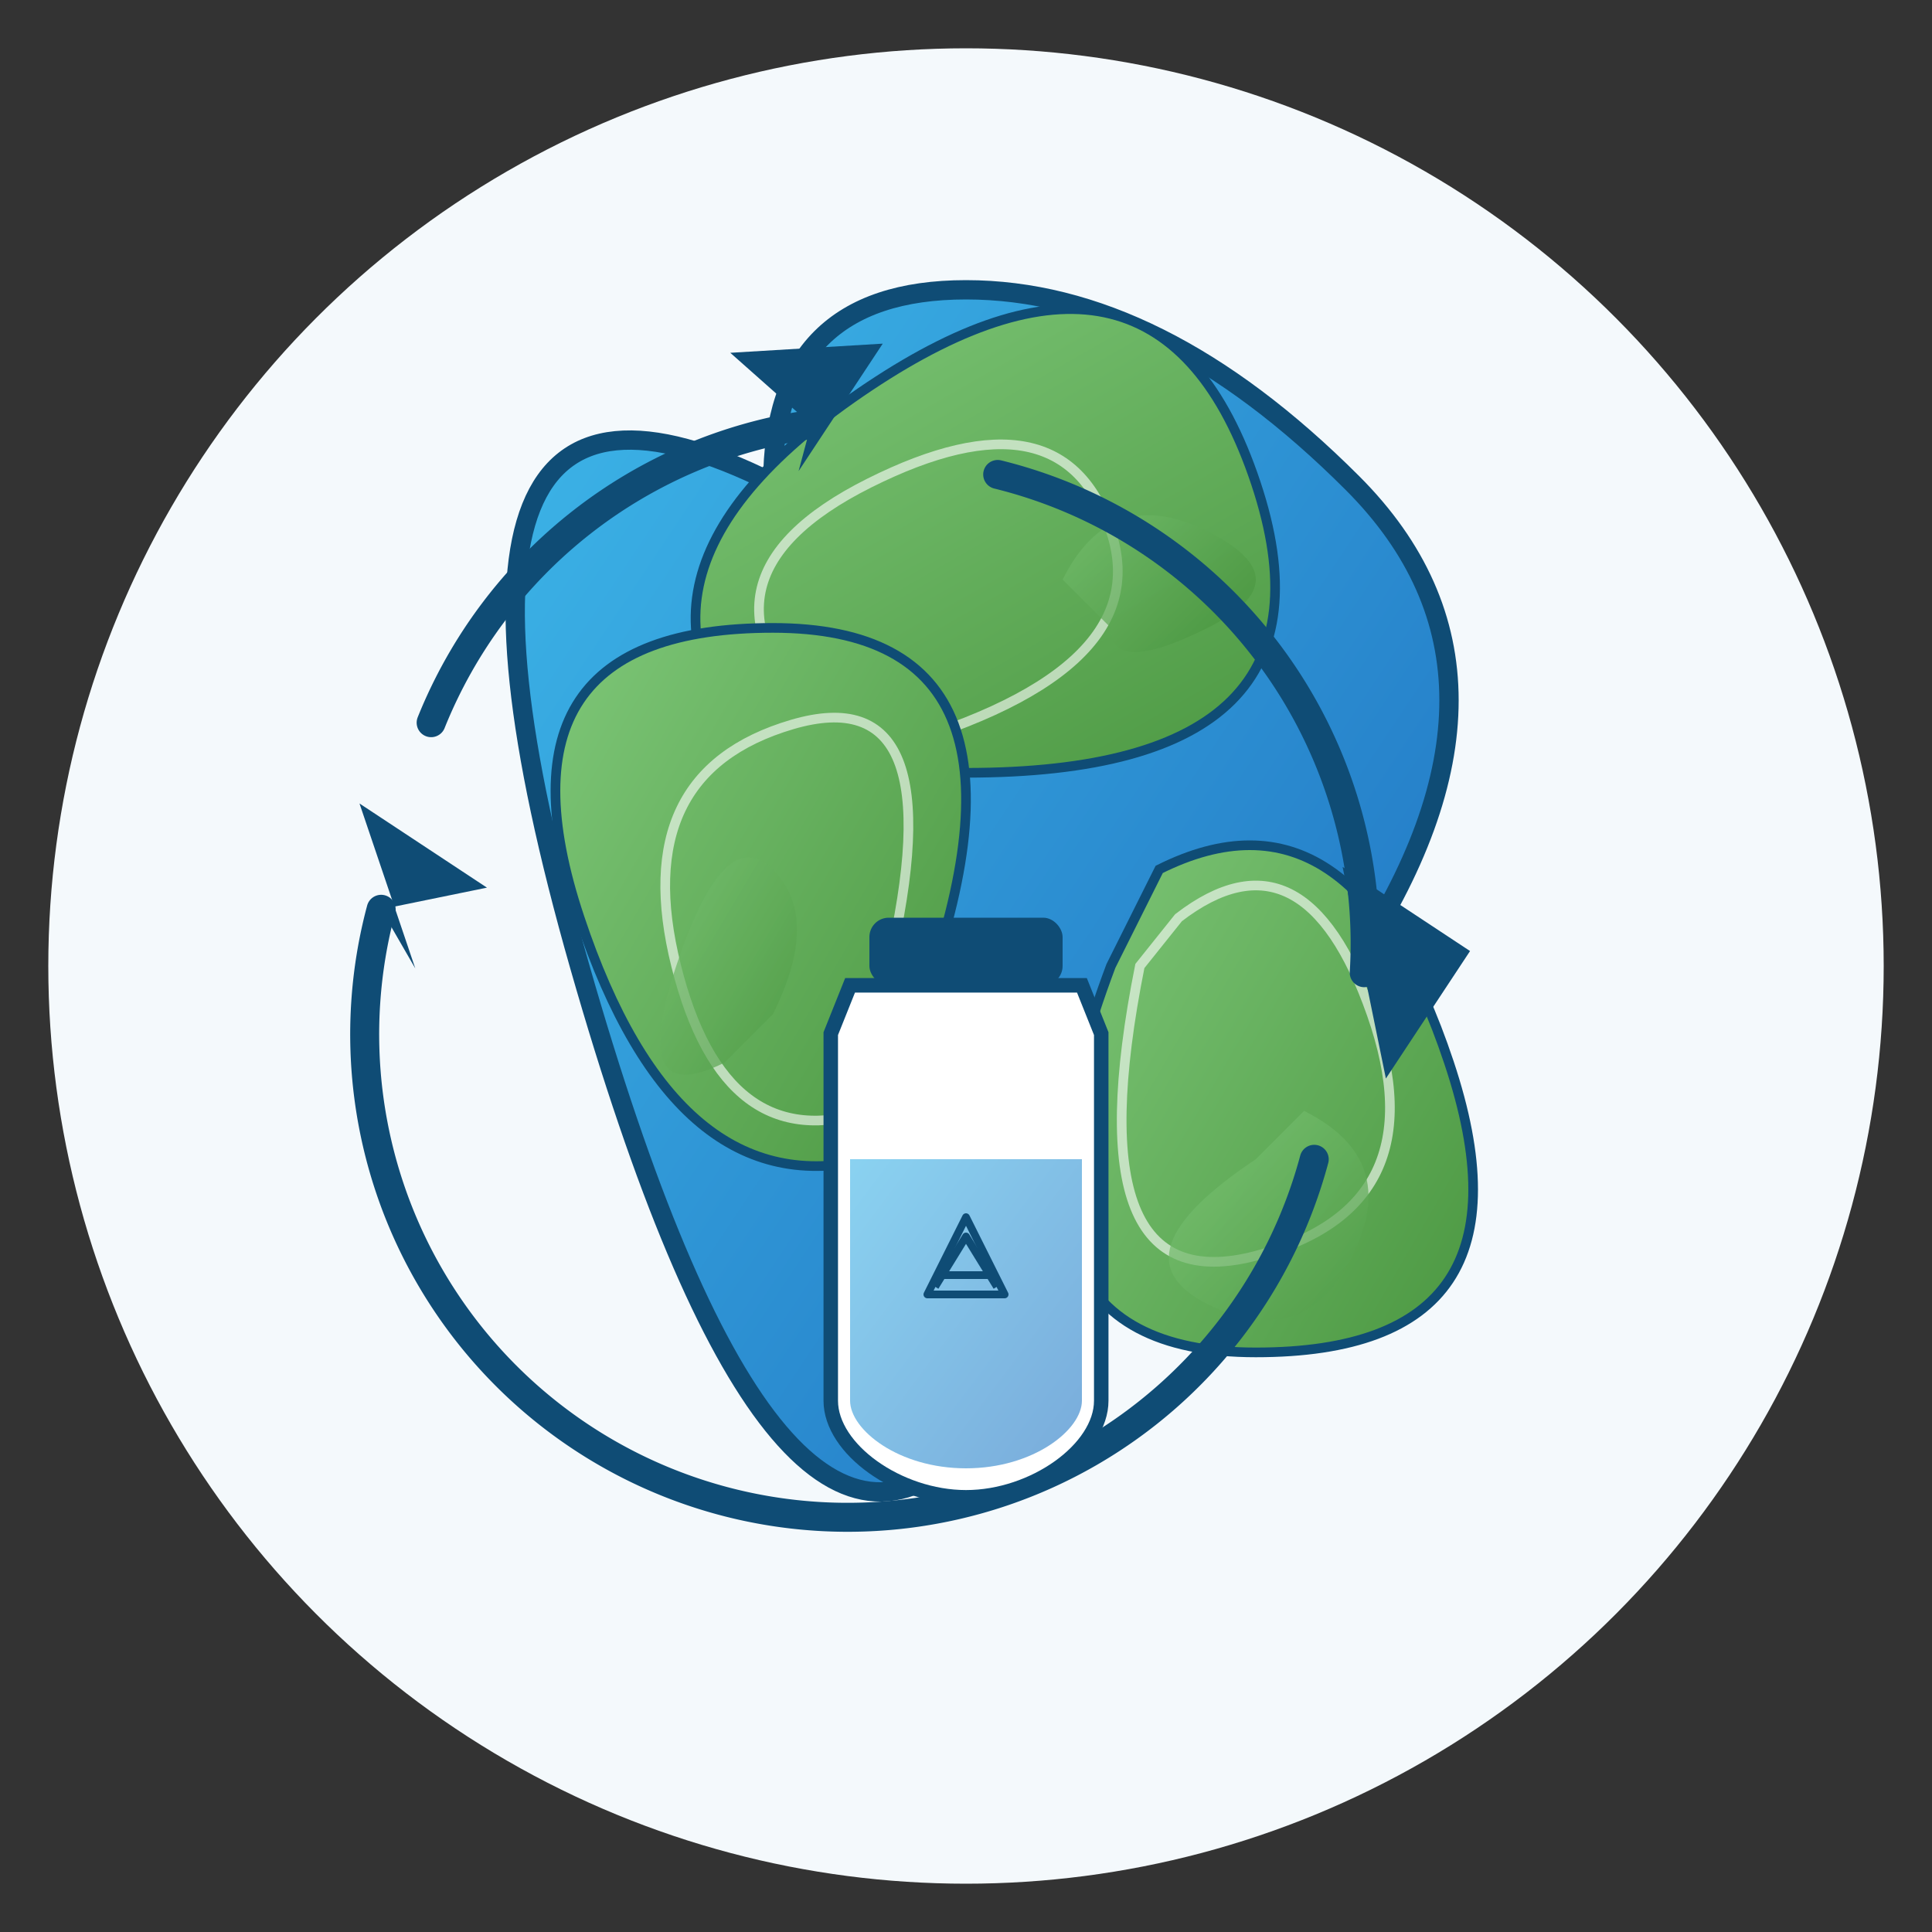
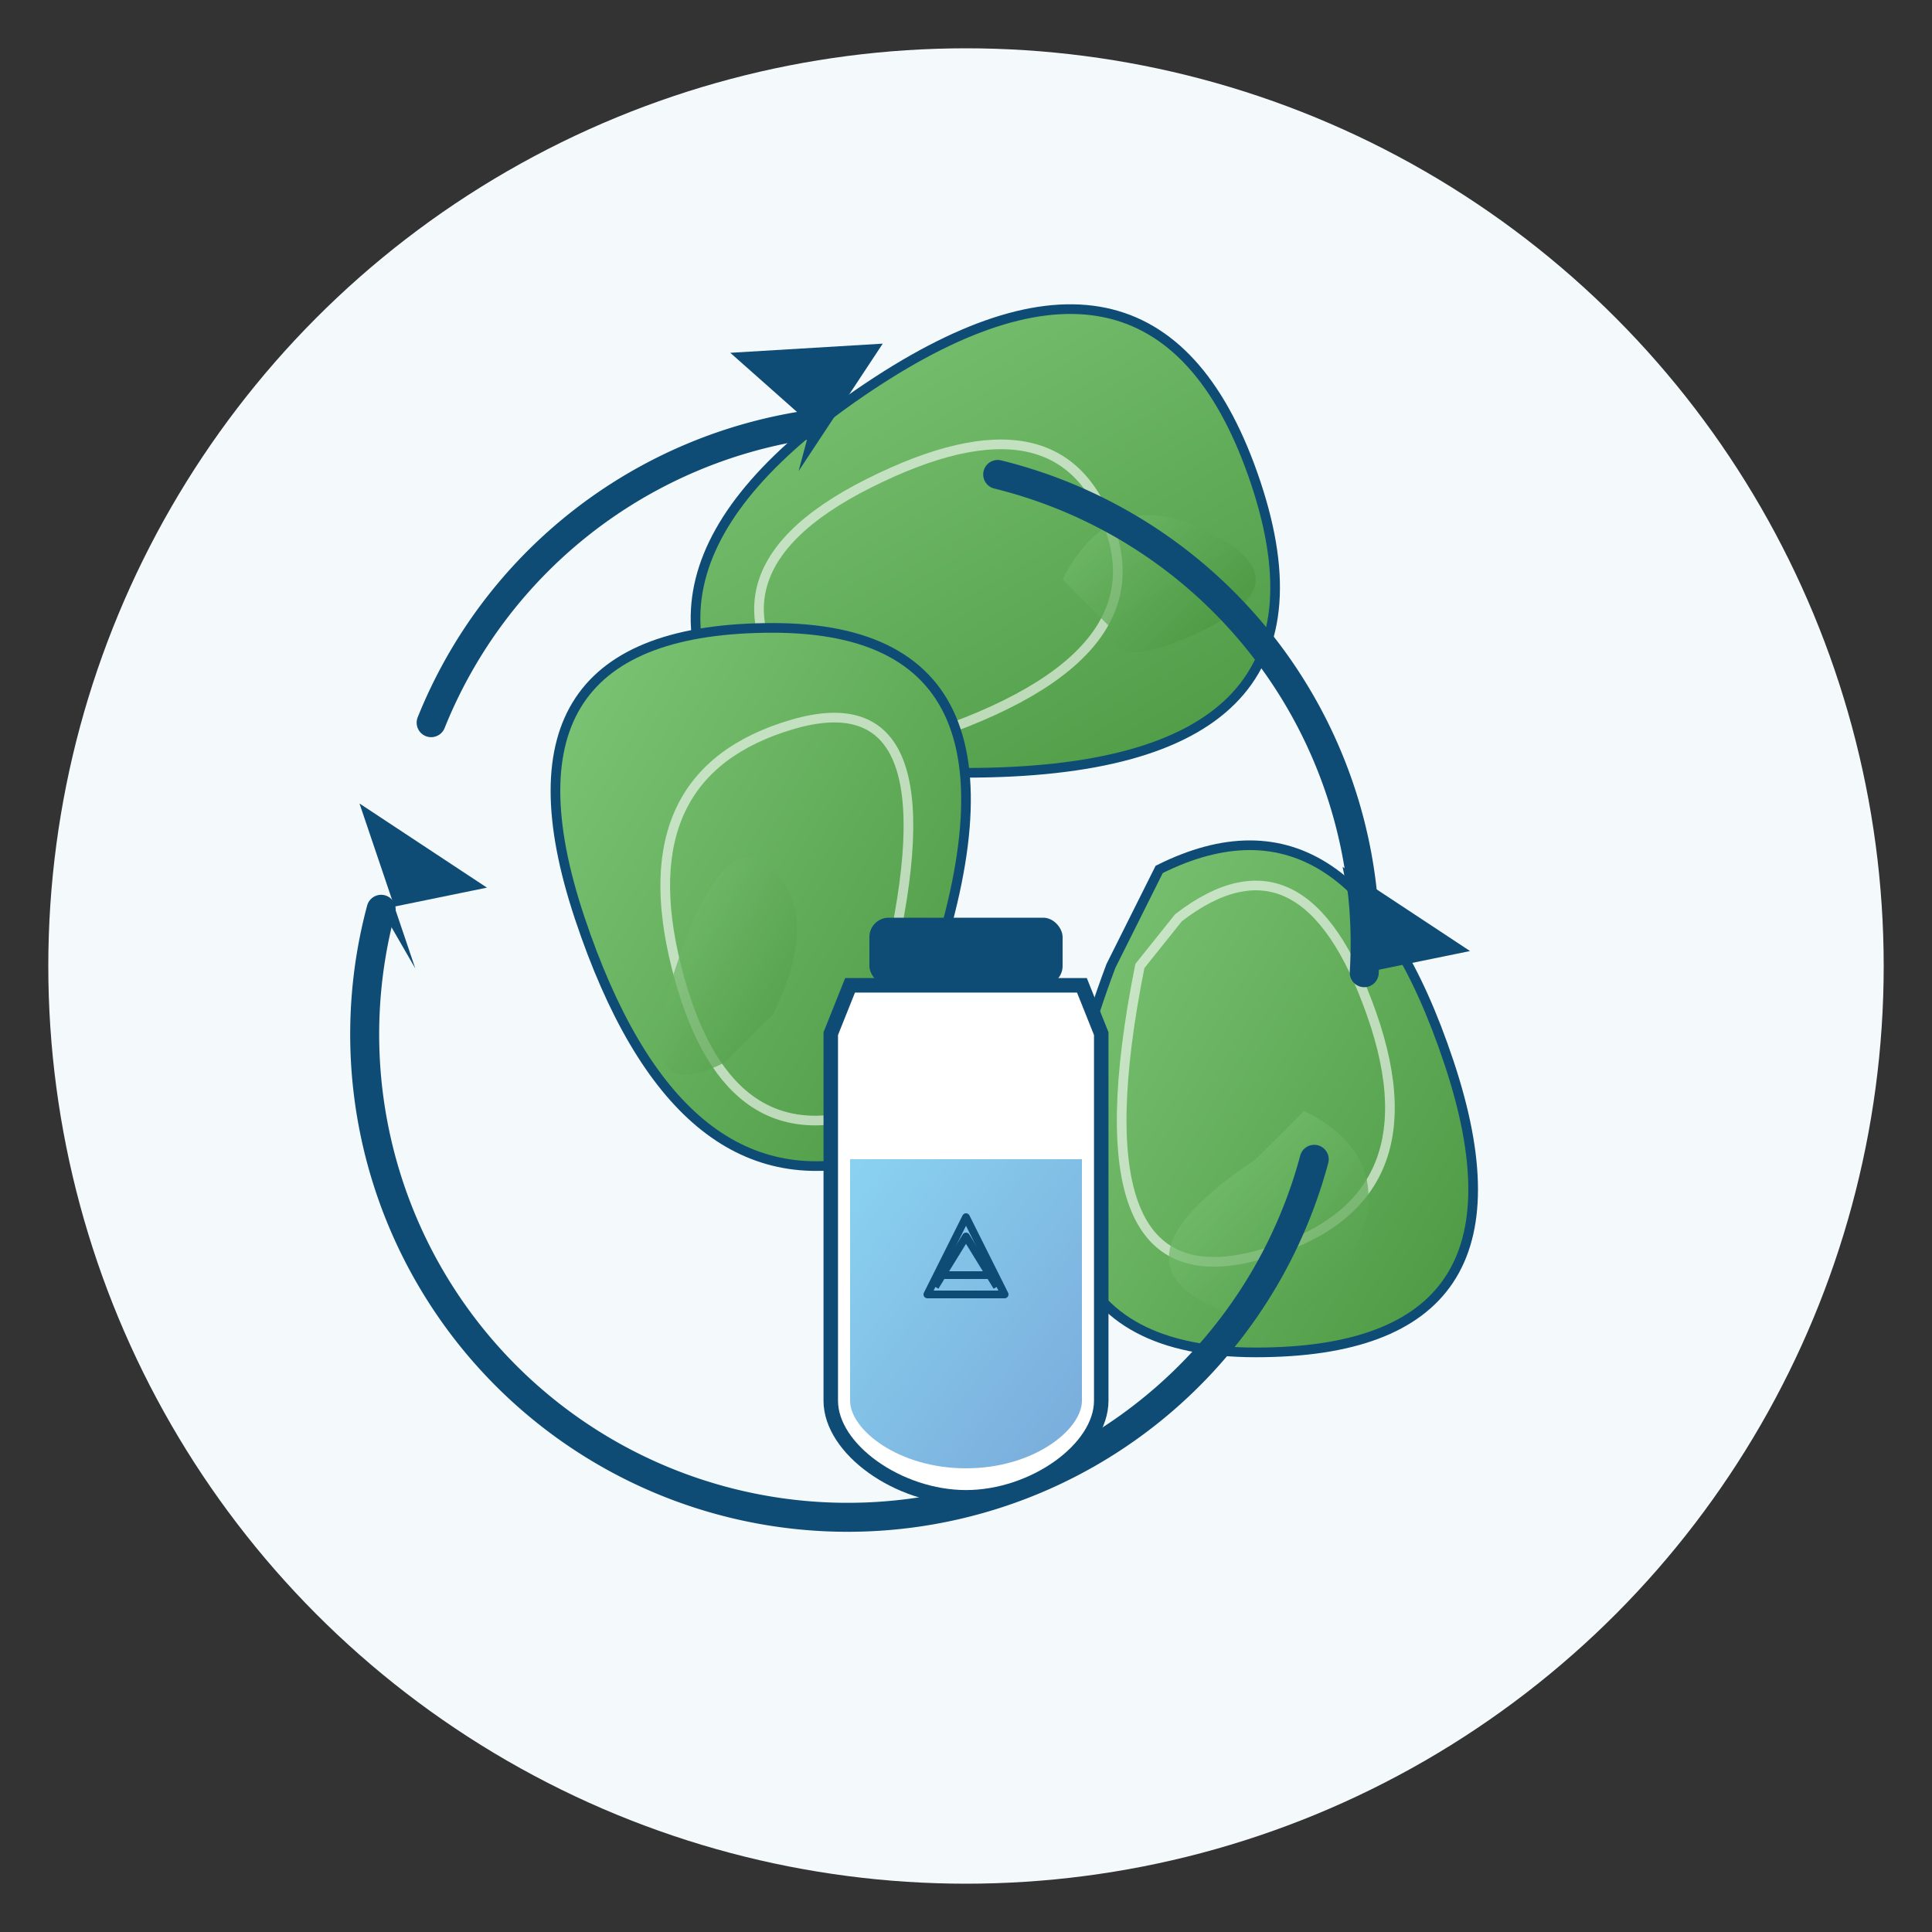
<svg xmlns="http://www.w3.org/2000/svg" width="200" height="200" viewBox="0 0 200 200">
  <rect x="0" y="0" width="200" height="200" fill="#333333" stroke="none" />
  <defs>
    <linearGradient id="water-gradient" x1="0%" y1="0%" x2="100%" y2="100%">
      <stop offset="0%" stop-color="#3cb4e7" />
      <stop offset="100%" stop-color="#2073c2" />
    </linearGradient>
    <linearGradient id="leaf-gradient" x1="0%" y1="0%" x2="100%" y2="100%">
      <stop offset="0%" stop-color="#7cc576" />
      <stop offset="100%" stop-color="#4d9943" />
    </linearGradient>
  </defs>
  <circle cx="100" cy="100" r="95" fill="#f4f9fc" />
-   <path d="M100 30 Q120 30, 140 50 T140 100 T100 150 T60 100 T80 50 Q80 30, 100 30 Z" fill="url(#water-gradient)" stroke="#0f4c75" stroke-width="2" />
  <g transform="translate(100, 100)">
    <path d="M-20 -20 Q-40 -40, -10 -60 T30 -50 T0 -20 Z" fill="url(#leaf-gradient)" stroke="#0f4c75" stroke-width="1" />
    <path d="M-15 -25 Q-30 -40, -10 -50 T15 -45 T-10 -22 Z" fill="none" stroke="#ffffff" stroke-width="1" opacity="0.6" />
    <path d="M20 -10 Q40 -20, 50 10 T30 40 T15 0 Z" fill="url(#leaf-gradient)" stroke="#0f4c75" stroke-width="1" />
    <path d="M22 -5 Q35 -15, 42 5 T30 30 T18 0 Z" fill="none" stroke="#ffffff" stroke-width="1" opacity="0.6" />
    <path d="M-10 20 Q-30 25, -40 -5 T-20 -35 T-5 5 Z" fill="url(#leaf-gradient)" stroke="#0f4c75" stroke-width="1" />
    <path d="M-10 15 Q-25 20, -30 0 T-18 -25 T-8 0 Z" fill="none" stroke="#ffffff" stroke-width="1" opacity="0.6" />
    <path d="M-25 10 Q-35 15, -30 0 T-20 -10 T-20 5 Z" fill="url(#leaf-gradient)" opacity="0.7" />
    <path d="M10 -40 Q15 -50, 25 -45 T25 -35 T15 -35 Z" fill="url(#leaf-gradient)" opacity="0.7" />
    <path d="M35 15 Q45 20, 40 30 T25 35 T30 20 Z" fill="url(#leaf-gradient)" opacity="0.7" />
  </g>
  <g transform="translate(100, 100) rotate(15)">
    <path d="M-60 -10 A50 50 0 0 1 -30 -50" fill="none" stroke="#0f4c75" stroke-width="3" stroke-linecap="round" />
    <path d="M-30 -50 L-40 -55 L-25 -60 L-30 -45 Z" fill="#0f4c75" />
    <path d="M-10 -50 A50 50 0 0 1 40 -10" fill="none" stroke="#0f4c75" stroke-width="3" stroke-linecap="round" />
-     <path d="M40 -10 L35 -20 L50 -15 L45 0 Z" fill="#0f4c75" />
+     <path d="M40 -10 L35 -20 L50 -15 Z" fill="#0f4c75" />
    <path d="M40 10 A50 50 0 0 1 -60 10" fill="none" stroke="#0f4c75" stroke-width="3" stroke-linecap="round" />
    <path d="M-60 10 L-50 5 L-65 0 L-55 15 Z" fill="#0f4c75" />
  </g>
  <g transform="translate(100, 145)">
    <rect x="-10" y="-50" width="20" height="7" rx="2" fill="#0f4c75" />
    <path d="M-12 -43 L12 -43 L14 -38 L14 0 C14 5 7 10 0 10 L0 10 C-7 10 -14 5 -14 0 L-14 -38 Z" fill="#ffffff" stroke="#0f4c75" stroke-width="1.5" />
    <path d="M-12 -25 L12 -25 L12 0 C12 3 7 7 0 7 L0 7 C-7 7 -12 3 -12 0 Z" fill="url(#water-gradient)" opacity="0.6" />
    <g transform="translate(0, -15) scale(0.4)">
      <path d="M-10 10 L10 10 L0 -10 Z" fill="none" stroke="#0f4c75" stroke-width="2" stroke-linejoin="round" />
      <path d="M-8 8 L0 -5 L8 8" fill="none" stroke="#0f4c75" stroke-width="2" stroke-linejoin="round" />
      <path d="M-8 5 L8 5" fill="none" stroke="#0f4c75" stroke-width="2" />
    </g>
  </g>
</svg>